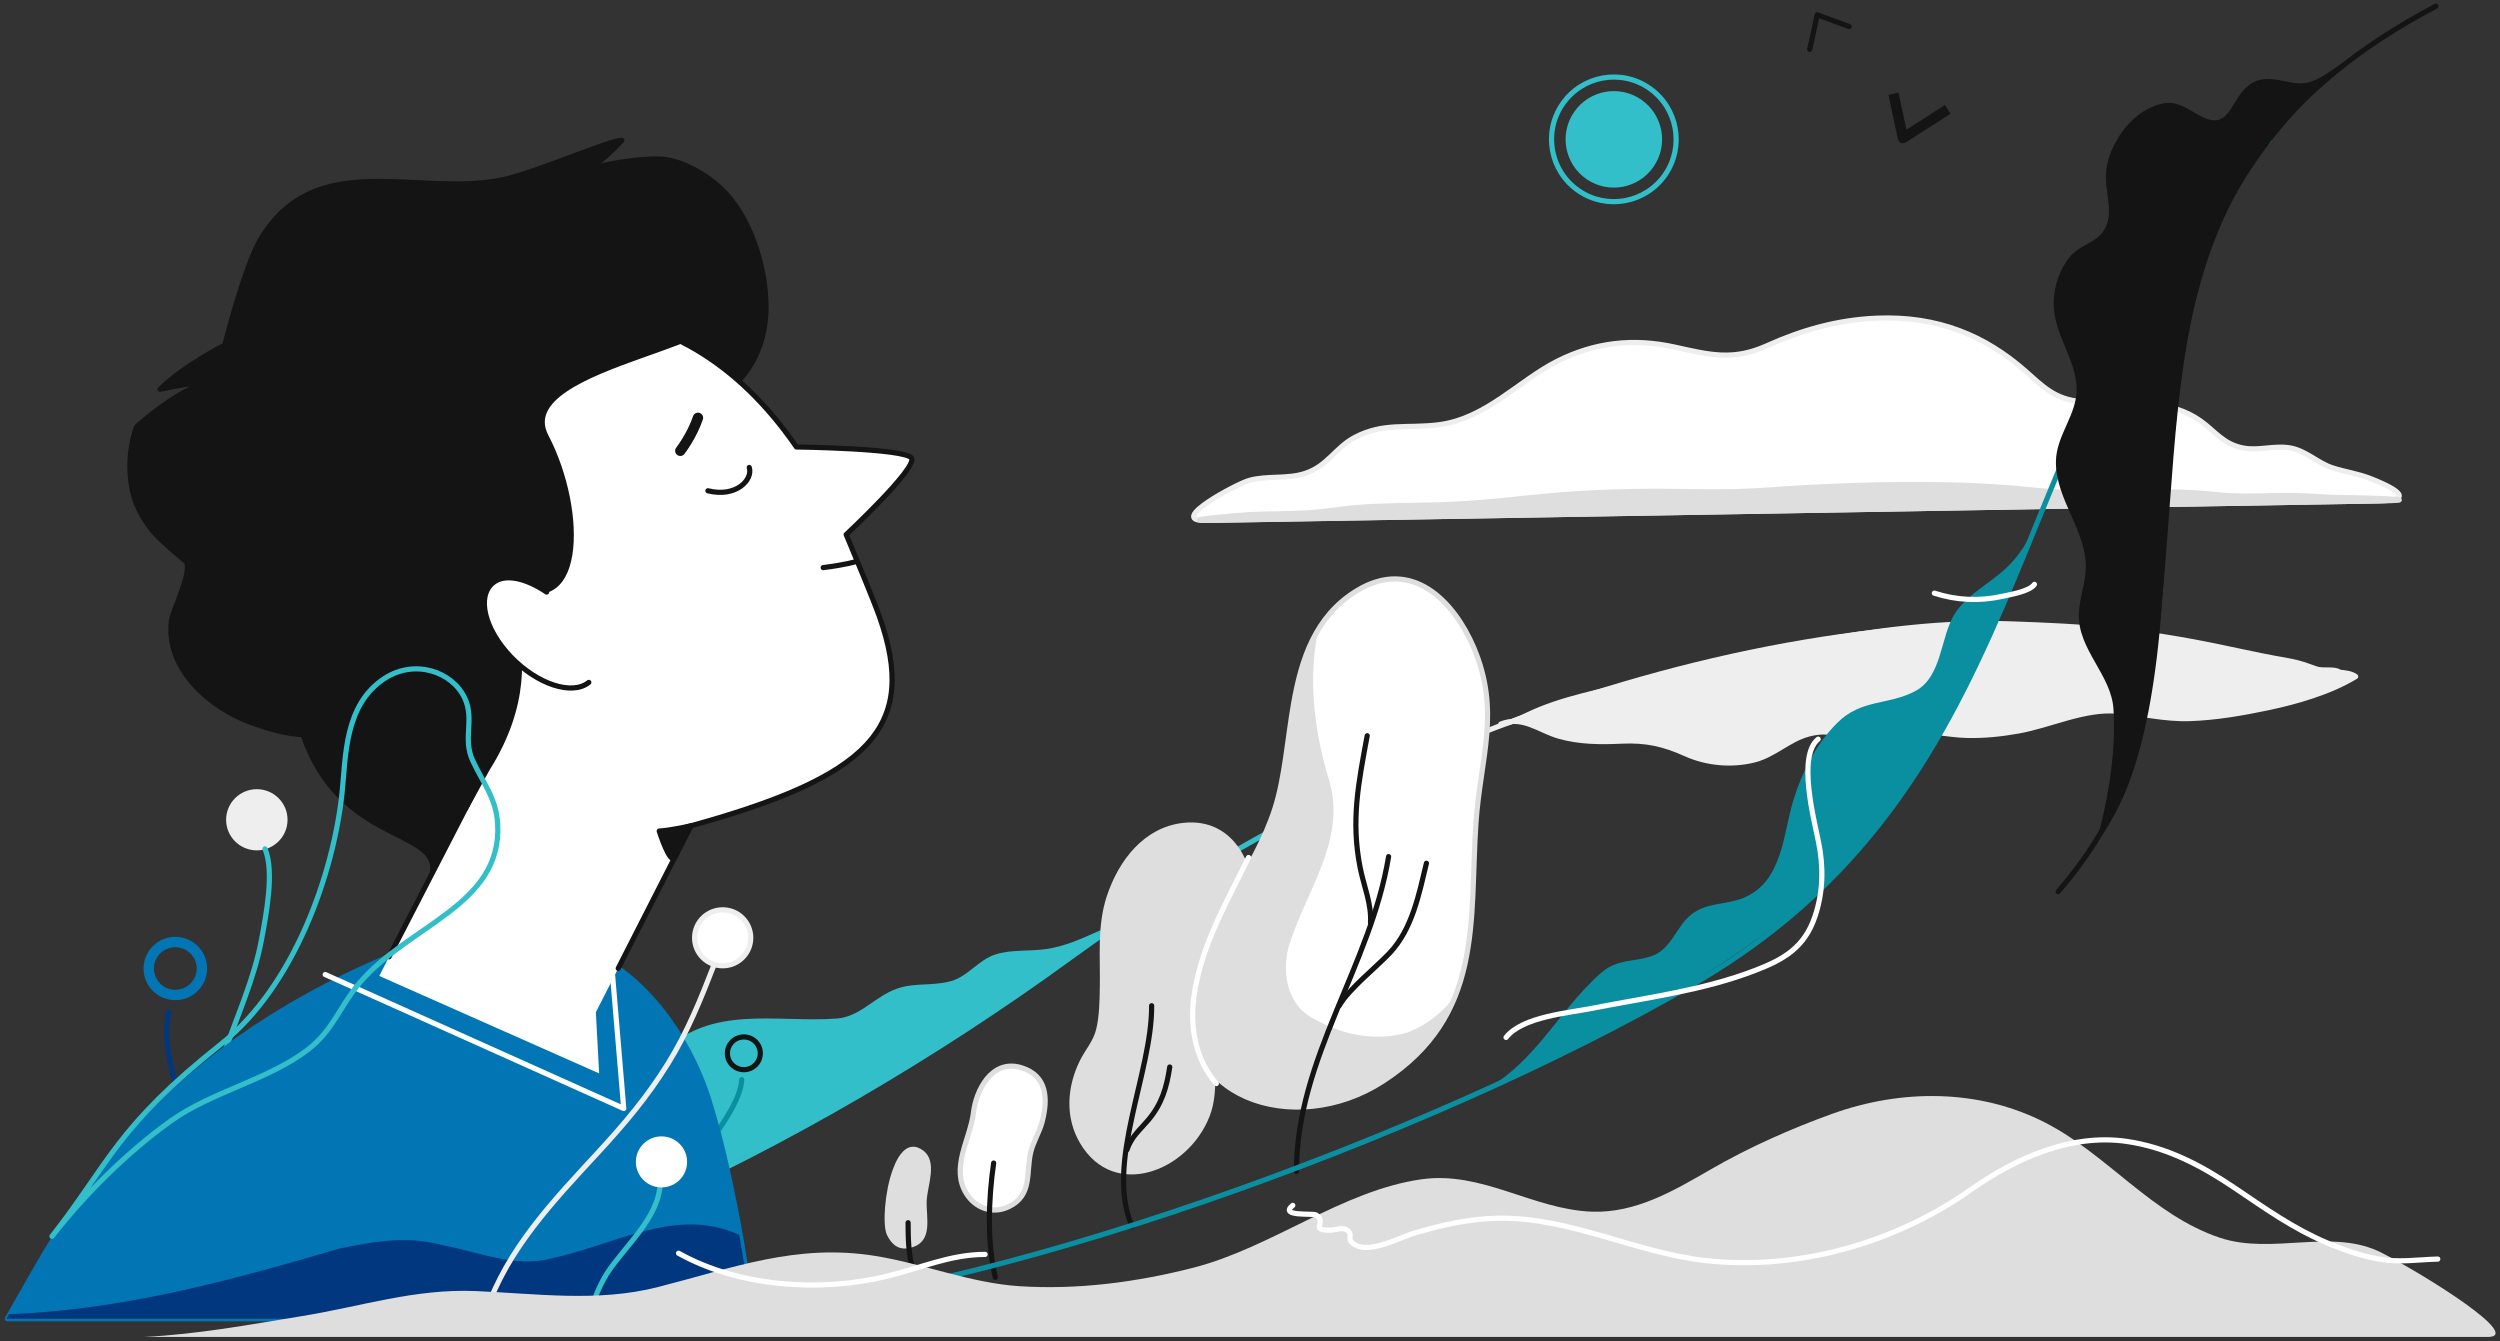
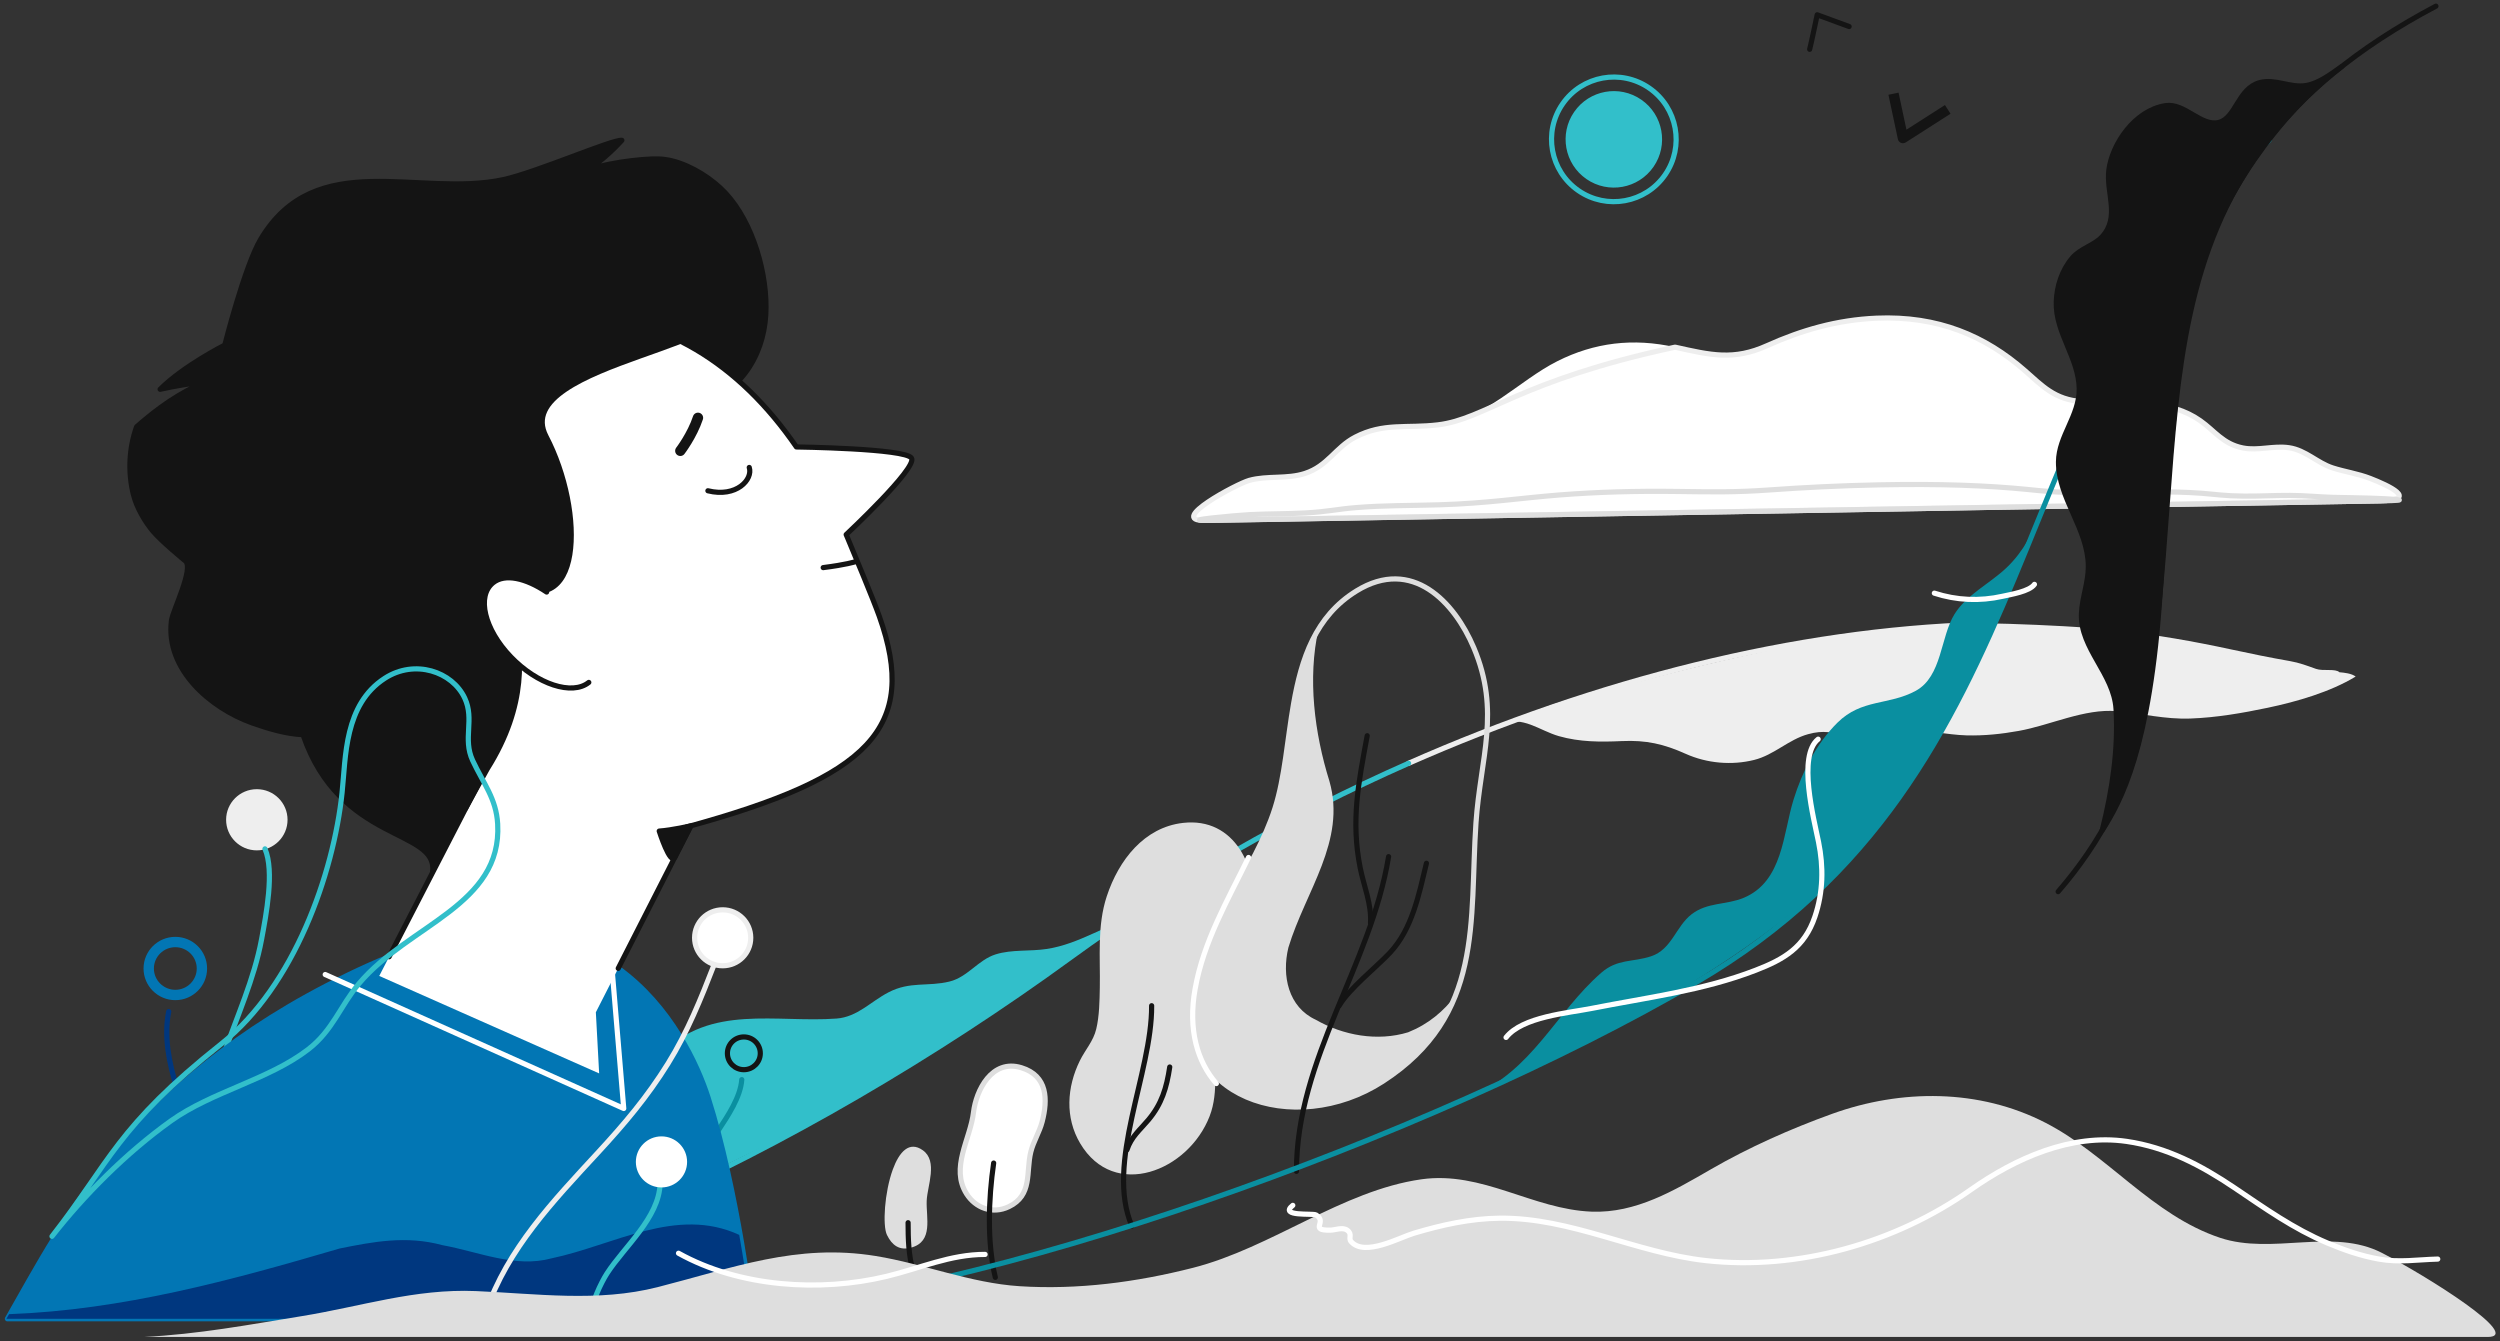
<svg xmlns="http://www.w3.org/2000/svg" width="507px" height="272px" viewBox="0 0 507 272" version="1.1">
  <rect x="0" y="0" width="507" height="272" fill="#333333" stroke="none" />
  <title>Group 149</title>
  <g id="Symbols" stroke="none" stroke-width="1" fill="none" fill-rule="evenodd">
    <g id="Group-149" transform="translate(1, 1)">
      <g id="Group-11" transform="translate(45, 125)">
        <path d="M239.661,28.796 C277.791,11.968 318.108,1.768 355.462,0.638" id="Stroke-1" stroke="#EEEEEE" stroke-width="1.05" stroke-linecap="round" stroke-linejoin="round" />
        <path d="M0.137,140.882 C47.163,140.882 116.704,107.805 171.091,68.176 C192.194,52.799 215.487,39.465 239.661,28.796" id="Stroke-3" stroke="#32BFCA" stroke-width="1.05" stroke-linecap="round" stroke-linejoin="round" />
        <path d="M43.213,119.297 C46.724,128.603 61.474,127.646 68.678,125.55 C79.987,122.262 89.977,115.747 100.473,110.601 C116.421,102.783 132.417,94.638 147.101,84.59 C171.091,68.176 184.934,58.588 184.934,58.588 C182.119,60.459 178.923,61.861 175.854,63.241 C172.651,64.681 169.695,65.926 166.265,66.452 C162.866,66.974 159.249,66.517 155.944,67.538 C152.39,68.637 150.267,72.138 146.585,73.049 C142.153,74.145 138.571,72.963 134.18,75.248 C130.569,77.125 127.868,80.247 123.66,80.563 C111.54,81.468 97.98,77.583 88.267,87.65 C82.27,93.866 75.736,96.032 67.012,96.847 C61.052,97.404 56.131,98.637 51.085,102.272 C46.695,105.434 41.017,113.48 43.213,119.297" id="Fill-5" fill="#32BFCA" />
        <path d="M286.186,12.305 C278.707,14.348 270.868,15.594 263.894,18.939 C262.35,19.68 260.048,20.767 258.37,20.835 C262.808,19.061 266.188,22.167 270.148,23.291 C274.388,24.495 278.557,24.49 282.887,24.292 C287.869,24.065 291.401,24.877 295.862,26.878 C300.152,28.802 305.179,29.26 309.763,28.108 C313.797,27.095 316.694,23.994 320.671,22.895 C323.849,22.017 325.579,22.535 328.695,23.291 C333.094,24.36 336.586,22.972 340.85,22.428 C344.83,21.92 348.842,23.031 352.805,23.134 C356.391,23.228 359.887,22.862 363.409,22.227 C369.791,21.078 376.783,17.653 383.275,18.229 C388.373,18.683 392.995,19.909 398.211,19.72 C403.478,19.529 408.721,18.62 413.876,17.539 C419.711,16.315 426.571,14.352 431.727,11.202 C430.875,10.566 429.496,10.429 428.426,10.329 C427.634,9.539 425.111,10.151 423.694,9.651 C421.888,9.011 420.371,8.414 418.386,8.067 C414.423,7.374 410.471,6.569 406.541,5.717 C398.928,4.066 391.134,2.695 383.414,1.869 C376.141,1.09 368.884,0.768 361.562,0.519 C348.057,0.061 334.267,1.83 320.883,4.325 C309.214,6.5 297.637,9.176 286.186,12.305" id="Fill-7" fill="#EEEEEE" />
-         <path d="M286.186,12.305 C278.707,14.348 270.868,15.594 263.894,18.939 C262.35,19.68 260.048,20.767 258.37,20.835 C262.808,19.061 266.188,22.167 270.148,23.291 C274.388,24.495 278.557,24.49 282.887,24.292 C287.869,24.065 291.401,24.877 295.862,26.878 C300.152,28.802 305.179,29.26 309.763,28.108 C313.797,27.095 316.694,23.994 320.671,22.895 C323.849,22.017 325.579,22.535 328.695,23.291 C333.094,24.36 336.586,22.972 340.85,22.428 C344.83,21.92 348.842,23.031 352.805,23.134 C356.391,23.228 359.887,22.862 363.409,22.227 C369.791,21.078 376.783,17.653 383.275,18.229 C388.373,18.683 392.995,19.909 398.211,19.72 C403.478,19.529 408.721,18.62 413.876,17.539 C419.711,16.315 426.571,14.352 431.727,11.202 C430.875,10.566 429.496,10.429 428.426,10.329 C427.634,9.539 425.111,10.151 423.694,9.651 C421.888,9.011 420.371,8.414 418.386,8.067 C414.423,7.374 410.471,6.569 406.541,5.717 C398.928,4.066 391.134,2.695 383.414,1.869 C376.141,1.09 368.884,0.768 361.562,0.519 C348.057,0.061 334.267,1.83 320.883,4.325 C309.214,6.5 297.637,9.176 286.186,12.305 Z" id="Stroke-9" stroke="#EEEEEE" stroke-width="1.05" stroke-linecap="round" stroke-linejoin="round" />
      </g>
      <g id="Group-16" transform="translate(313, 14)">
        <path d="M21.337,18.826 C18.264,23.272 12.169,24.383 7.724,21.311 C3.279,18.238 2.166,12.143 5.238,7.698 C8.312,3.252 14.406,2.139 18.852,5.213 C23.297,8.286 24.409,14.381 21.337,18.826" id="Fill-12" fill="#32BFCA" />
        <path d="M23.683,20.448 C19.714,26.19 11.843,27.625 6.102,23.657 C0.36,19.688 -1.077,11.817 2.892,6.077 C6.861,0.334 14.732,-1.103 20.473,2.866 C26.214,6.836 27.651,14.706 23.683,20.448 Z" id="Stroke-14" stroke="#32BFCA" stroke-width="1.05" stroke-linecap="round" stroke-linejoin="round" />
      </g>
      <g id="Group-25" transform="translate(241, 63)">
        <path d="M2.267,41.531 C17.245,41.282 223.788,37.858 240.523,37.581 C248.827,37.444 242.356,34.45 238.653,33.018 C236.155,32.052 233.46,31.666 231.055,30.891 C227.934,29.883 225.607,27.305 222.228,26.804 C219.038,26.332 215.984,27.459 212.861,26.847 C208.812,26.053 207.141,23.373 204.206,21.316 C201.12,19.154 197.941,18.389 193.834,17.766 C189.13,17.05 184.915,17.743 180.253,17.444 C174.686,17.088 172.147,14.227 168.643,11.162 C160.606,4.129 151.031,-0.008 138.549,0.53 C130.476,0.88 123.296,2.985 116.358,6.104 C109.595,9.146 104.989,8.036 97.704,6.407 C89.184,4.498 81.347,5.468 73.84,9.244 C65.935,13.222 59.295,21.003 49.615,22.16 C43.2,22.926 38.594,21.678 32.839,24.658 C28.836,26.731 27.268,30.522 22.632,32.023 C18.983,33.205 14.993,32.413 11.347,33.425 C8.812,34.128 -5.261,41.656 2.267,41.531" id="Fill-17" fill="#FFFFFF" />
-         <path d="M2.267,41.531 C17.245,41.282 223.788,37.858 240.523,37.581 C248.827,37.444 242.356,34.45 238.653,33.018 C236.155,32.052 233.46,31.666 231.055,30.891 C227.934,29.883 225.607,27.305 222.228,26.804 C219.038,26.332 215.984,27.459 212.861,26.847 C208.812,26.053 207.141,23.373 204.206,21.316 C201.12,19.154 197.941,18.389 193.834,17.766 C189.13,17.05 184.915,17.743 180.253,17.444 C174.686,17.088 172.147,14.227 168.643,11.162 C160.606,4.129 151.031,-0.008 138.549,0.53 C130.476,0.88 123.296,2.985 116.358,6.104 C109.595,9.146 104.989,8.036 97.704,6.407 C89.184,4.498 81.347,5.468 73.84,9.244 C65.935,13.222 59.295,21.003 49.615,22.16 C43.2,22.926 38.594,21.678 32.839,24.658 C28.836,26.731 27.268,30.522 22.632,32.023 C18.983,33.205 14.993,32.413 11.347,33.425 C8.812,34.128 -5.261,41.656 2.267,41.531 Z" id="Stroke-19" stroke="#EEEEEE" stroke-width="1.05" stroke-linecap="round" stroke-linejoin="round" />
-         <path d="M3.606,41.531 C18.585,41.282 223.788,37.859 240.523,37.581 C248.827,37.444 242.402,37.155 238.72,37.026 C236.237,36.939 233.548,36.929 231.155,36.864 C228.048,36.782 225.76,36.485 222.389,36.471 C219.207,36.457 216.137,36.645 213.024,36.611 C208.988,36.569 207.355,36.25 204.45,36.031 C201.397,35.8 198.23,35.748 194.134,35.727 C189.441,35.704 185.216,35.854 180.56,35.883 C175,35.918 172.502,35.59 169.045,35.249 C161.111,34.468 151.6,34.078 139.113,34.328 C131.036,34.489 123.828,34.862 116.845,35.36 C110.04,35.846 105.451,35.771 98.192,35.668 C89.701,35.548 81.852,35.785 74.292,36.375 C66.331,36.998 59.58,38.087 49.885,38.374 C43.461,38.565 38.874,38.472 33.078,38.935 C29.045,39.259 27.421,39.764 22.765,40.024 C19.1,40.227 15.122,40.183 11.463,40.365 C8.918,40.491 -3.921,41.656 3.606,41.531" id="Fill-21" fill="#DEDEDE" />
+         <path d="M2.267,41.531 C17.245,41.282 223.788,37.858 240.523,37.581 C248.827,37.444 242.356,34.45 238.653,33.018 C236.155,32.052 233.46,31.666 231.055,30.891 C227.934,29.883 225.607,27.305 222.228,26.804 C219.038,26.332 215.984,27.459 212.861,26.847 C208.812,26.053 207.141,23.373 204.206,21.316 C201.12,19.154 197.941,18.389 193.834,17.766 C189.13,17.05 184.915,17.743 180.253,17.444 C174.686,17.088 172.147,14.227 168.643,11.162 C160.606,4.129 151.031,-0.008 138.549,0.53 C130.476,0.88 123.296,2.985 116.358,6.104 C109.595,9.146 104.989,8.036 97.704,6.407 C65.935,13.222 59.295,21.003 49.615,22.16 C43.2,22.926 38.594,21.678 32.839,24.658 C28.836,26.731 27.268,30.522 22.632,32.023 C18.983,33.205 14.993,32.413 11.347,33.425 C8.812,34.128 -5.261,41.656 2.267,41.531 Z" id="Stroke-19" stroke="#EEEEEE" stroke-width="1.05" stroke-linecap="round" stroke-linejoin="round" />
        <path d="M3.606,41.531 C18.585,41.282 223.788,37.859 240.523,37.581 C248.827,37.444 242.402,37.155 238.72,37.026 C236.237,36.939 233.548,36.929 231.155,36.864 C228.048,36.782 225.76,36.485 222.389,36.471 C219.207,36.457 216.137,36.645 213.024,36.611 C208.988,36.569 207.355,36.25 204.45,36.031 C201.397,35.8 198.23,35.748 194.134,35.727 C189.441,35.704 185.216,35.854 180.56,35.883 C175,35.918 172.502,35.59 169.045,35.249 C161.111,34.468 151.6,34.078 139.113,34.328 C131.036,34.489 123.828,34.862 116.845,35.36 C110.04,35.846 105.451,35.771 98.192,35.668 C89.701,35.548 81.852,35.785 74.292,36.375 C66.331,36.998 59.58,38.087 49.885,38.374 C43.461,38.565 38.874,38.472 33.078,38.935 C29.045,39.259 27.421,39.764 22.765,40.024 C19.1,40.227 15.122,40.183 11.463,40.365 C8.918,40.491 -3.921,41.656 3.606,41.531 Z" id="Stroke-23" stroke="#DEDEDE" stroke-width="1.05" stroke-linecap="round" stroke-linejoin="round" />
      </g>
      <g id="Group-56" transform="translate(178, 116)">
        <path d="M2.065,120.158 C3.358,116.618 5.395,114.301 8.157,116.28 C11.258,118.501 9.058,123.489 8.934,126.507 C8.791,129.942 10.341,134.799 5.76,136.023 C3.4,136.654 1.909,135.558 0.881,133.461 C-0.045,131.573 0.366,124.81 2.065,120.158" id="Fill-26" fill="#DEDEDE" />
        <path d="M25.576,127.72 C22.254,129.313 18.82,127.938 17.038,125.137 C13.671,119.844 17.786,114.036 18.427,108.584 C18.947,104.161 22.122,97.694 28.132,99.533 C33.494,101.172 33.499,106.036 32.356,110.464 C31.812,112.57 30.575,114.494 30.059,116.562 C29.027,120.701 30.459,125.379 25.576,127.72" id="Fill-28" fill="#FFFFFF" />
        <path d="M25.576,127.72 C22.254,129.313 18.82,127.938 17.038,125.137 C13.671,119.844 17.786,114.036 18.427,108.584 C18.947,104.161 22.122,97.694 28.132,99.533 C33.494,101.172 33.499,106.036 32.356,110.464 C31.812,112.57 30.575,114.494 30.059,116.562 C29.027,120.701 30.459,125.379 25.576,127.72 Z" id="Stroke-30" stroke="#DEDEDE" stroke-width="1.05" stroke-linecap="round" stroke-linejoin="round" />
        <path d="M39.993,98.11 C37.346,103.488 36.962,109.652 40.056,114.871 C46.949,126.498 62.029,120.517 66.323,109.337 C68.263,104.283 67.017,98.964 67.563,93.73 C67.953,89.989 69.736,86.632 71.176,83.258 C73.132,78.677 74.586,73.629 75.18,68.636 C76.32,59.067 71.458,48.66 60.881,49.888 C53.082,50.792 47.889,57.363 45.447,64.78 C43.477,70.764 44.156,77.077 44.042,83.281 C43.993,85.99 43.949,89.058 43.317,91.695 C42.725,94.165 41.101,95.858 39.993,98.11" id="Fill-32" fill="#DEDEDE" />
-         <path d="M83.334,25.755 C82.061,33.065 81.568,40.651 79.571,46.919 C75.501,59.703 65.634,70.238 62.997,83.516 C58.64,105.458 83.452,113.906 101.401,102.301 C122.018,88.972 118.972,69.78 120.327,49.879 C121.224,36.697 125.384,27.343 119.877,14.338 C115.963,5.092 107.389,-4.099 96.112,2.83 C87.712,7.992 84.92,16.659 83.334,25.755" id="Fill-34" fill="#FFFFFF" />
        <path d="M83.334,25.755 C82.061,33.065 81.568,40.651 79.571,46.919 C75.501,59.703 65.634,70.238 62.997,83.516 C58.64,105.458 83.452,113.906 101.401,102.301 C122.018,88.972 118.972,69.78 120.327,49.879 C121.224,36.697 125.384,27.343 119.877,14.338 C115.963,5.092 107.389,-4.099 96.112,2.83 C87.712,7.992 84.92,16.659 83.334,25.755 Z" id="Stroke-36" stroke="#DEDEDE" stroke-width="1.05" stroke-linecap="round" stroke-linejoin="round" />
        <path d="M106.57,92.349 C100.325,94.258 93.386,92.985 87.836,89.803 C82.285,87.258 80.897,80.893 82.285,75.165 C85.754,63.709 94.081,53.527 90.611,41.435 C87.542,31.583 86.178,20.567 88.377,10.639 C85.657,15.098 84.276,20.346 83.334,25.755 C82.061,33.065 81.567,40.651 79.572,46.919 C75.501,59.703 65.634,70.238 62.998,83.517 C58.64,105.458 83.452,113.906 101.402,102.301 C109.215,97.249 113.625,91.356 116.169,84.899 C113.791,88.049 110.713,90.686 106.57,92.349" id="Fill-38" fill="#DEDEDE" />
        <path d="M74.2,56.896 C69.981,65.554 65.08,73.904 63.359,83.607 C61.899,91.836 63.821,98.313 67.678,102.744" id="Stroke-40" stroke="#FFFFFF" stroke-width="1.05" stroke-linecap="round" stroke-linejoin="round" />
        <path d="M83.919,120.55 C83.919,97.548 98.977,78.919 102.607,56.727" id="Stroke-42" stroke="#141414" stroke-width="1.05" stroke-linecap="round" stroke-linejoin="round" />
        <path d="M92.585,86.959 C94.57,83.523 100.149,79.124 102.858,76.235 C107.436,71.353 108.766,64.33 110.283,58.071" id="Stroke-44" stroke="#141414" stroke-width="1.05" stroke-linecap="round" stroke-linejoin="round" />
        <path d="M98.937,70.164 C99.193,66.419 97.571,62.641 96.851,59.014 C94.933,49.365 96.506,41.77 98.269,32.206" id="Stroke-46" stroke="#141414" stroke-width="1.05" stroke-linecap="round" stroke-linejoin="round" />
        <path d="M54.552,86.959 C54.642,100.655 45.081,118.894 50.547,131.635" id="Stroke-48" stroke="#141414" stroke-width="1.05" stroke-linecap="round" stroke-linejoin="round" />
        <path d="M49.546,116.183 C50.436,113.498 52.195,112.139 53.884,110.126 C56.598,106.891 57.583,103.649 58.223,99.388" id="Stroke-50" stroke="#141414" stroke-width="1.05" stroke-linecap="round" stroke-linejoin="round" />
        <path d="M22.514,118.87 C21.463,126.11 21.146,134.906 22.848,142.048" id="Stroke-52" stroke="#141414" stroke-width="1.05" stroke-linecap="round" stroke-linejoin="round" />
        <path d="M5.161,130.963 C5.174,134.238 5.232,137.533 6.162,140.704" id="Stroke-54" stroke="#141414" stroke-width="1.05" stroke-linecap="round" stroke-linejoin="round" />
      </g>
      <polyline id="Stroke-57" stroke="#141414" stroke-width="2.1" stroke-linejoin="round" points="383 18 384.916 27 394 21.181" />
      <path d="M366,9 C366.381,7.514 367.524,2 367.524,2 L374,4.38" id="Stroke-58" stroke="#141414" stroke-width="1.05" stroke-linecap="round" stroke-linejoin="round" />
      <g id="Group-74" transform="translate(146, 0)">
        <path d="M151.433,221.275 C163.773,216.152 168.434,204.403 177.722,196.287 C181.012,193.412 184.051,194.178 187.835,192.935 C192.054,191.55 192.852,186.855 196.093,184.381 C199.292,181.939 203.11,182.552 206.642,181.07 C214.573,177.741 214.584,168.105 216.728,161.176 C218.48,155.513 221.309,149.845 225.633,145.558 C230.558,140.678 236.019,142.077 241.494,139.108 C246.869,136.194 246.493,128.179 249.377,123.542 C251.838,119.587 256.564,117.328 259.912,114.147 C263.435,110.799 265.387,106.764 267.232,102.333 C267.232,102.333 250.743,150.235 226.099,175.387 C201.566,200.426 151.879,221.089 151.433,221.275" id="Fill-60" fill="#0A8FA0" />
        <path d="M0.051,265.048 C50.853,262.72 142.855,229.866 197.059,198.178 C270.055,155.502 257.305,79.139 313.153,27.434" id="Stroke-62" stroke="#0A8FA0" stroke-width="1.05" stroke-linecap="round" stroke-linejoin="round" />
        <path d="M270.392,179.824 C279.063,169.808 285.209,158.27 287.646,144.972 C298.776,84.214 282.081,34.512 347.006,0.249" id="Stroke-64" stroke="#141414" stroke-width="1.05" stroke-linecap="round" stroke-linejoin="round" />
        <path d="M279.333,167.364 C281.346,159.364 282.624,150.999 282.136,142.779 C281.713,135.645 274.825,130.483 275.116,123.44 C275.25,120.164 276.532,117.182 276.516,113.824 C276.479,106.258 270.41,100.032 270.465,92.655 C270.503,87.451 274.715,83.329 274.67,77.892 C274.619,71.607 269.805,66.493 270.014,60.198 C270.118,57.088 271.135,53.817 273.259,51.328 C274.952,49.344 277.674,48.792 279.296,47.034 C283.011,43.01 280.085,38.064 280.68,33.452 C281.356,28.224 285.909,21.404 292.156,20.426 C296.037,19.819 299.393,24.719 302.957,23.83 C306.48,22.951 306.839,16.956 311.284,15.751 C314.39,14.909 317.493,16.873 320.668,16.345 C323.32,15.905 325.84,13.916 327.929,12.481 C327.923,12.485 316.174,20.56 306.433,37.263 C296.689,53.969 294.374,68.114 291.096,118.915 C289.037,150.837 283.009,161.628 279.333,167.364" id="Fill-66" fill="#141414" />
        <path d="M279.333,167.364 C281.346,159.364 282.624,150.999 282.136,142.779 C281.713,135.645 274.825,130.483 275.116,123.44 C275.25,120.164 276.532,117.182 276.516,113.824 C276.479,106.258 270.41,100.032 270.465,92.655 C270.503,87.451 274.715,83.329 274.67,77.892 C274.619,71.607 269.805,66.493 270.014,60.198 C270.118,57.088 271.135,53.817 273.259,51.328 C274.952,49.344 277.674,48.792 279.296,47.034 C283.011,43.01 280.085,38.064 280.68,33.452 C281.356,28.224 285.909,21.404 292.156,20.426 C296.037,19.819 299.393,24.719 302.957,23.83 C306.48,22.951 306.839,16.956 311.284,15.751 C314.39,14.909 317.493,16.873 320.668,16.345 C323.32,15.905 325.84,13.916 327.929,12.481 C327.923,12.485 316.174,20.56 306.433,37.263 C296.689,53.969 294.374,68.114 291.096,118.915 C289.037,150.837 283.009,161.628 279.333,167.364 Z" id="Stroke-68" stroke="#141414" stroke-width="1.05" stroke-linecap="round" stroke-linejoin="round" />
        <path d="M158.428,209.391 C161.717,205.196 170.964,204.46 175.826,203.498 C186.986,201.289 198.32,199.91 209.059,195.76 C214.759,193.558 218.951,191.14 221.056,184.928 C222.755,179.909 222.83,174.855 221.799,169.749 C220.836,164.985 217.508,152.297 221.723,148.903" id="Stroke-70" stroke="#FFFFFF" stroke-width="1.05" stroke-linecap="round" stroke-linejoin="round" />
        <path d="M265.584,117.507 C264.591,118.943 260.772,119.555 259.124,119.923 C254.473,120.965 249.789,120.758 245.286,119.293" id="Stroke-72" stroke="#FFFFFF" stroke-width="1.05" stroke-linecap="round" stroke-linejoin="round" />
      </g>
      <g id="Group-89" transform="translate(29, 159)">
        <path d="M124.188,53.611 C124.188,55.445 122.694,56.932 120.852,56.932 C119.01,56.932 117.518,55.445 117.518,53.611 C117.518,51.778 119.01,50.291 120.852,50.291 C122.694,50.291 124.188,51.778 124.188,53.611 Z" id="Stroke-75" stroke="#141414" stroke-width="1.05" stroke-linecap="round" stroke-linejoin="round" />
        <path d="M120.432,58.949 C120.193,62.467 117.567,66.371 115.695,69.198 C109.257,78.915 98.469,84.316 92.931,94.754" id="Stroke-77" stroke="#0A8FA0" stroke-width="1.05" stroke-linecap="round" stroke-linejoin="round" />
        <path d="M27.79,6.251 C27.79,9.389 25.236,11.931 22.085,11.931 C18.935,11.931 16.38,9.389 16.38,6.251 C16.38,3.114 18.935,0.572 22.085,0.572 C25.236,0.572 27.79,3.114 27.79,6.251" id="Fill-79" fill="#EEEEEE" />
        <path d="M27.79,6.251 C27.79,9.389 25.236,11.931 22.085,11.931 C18.935,11.931 16.38,9.389 16.38,6.251 C16.38,3.114 18.935,0.572 22.085,0.572 C25.236,0.572 27.79,3.114 27.79,6.251 Z" id="Stroke-81" stroke="#EEEEEE" stroke-width="1.05" stroke-linecap="round" stroke-linejoin="round" />
        <path d="M23.738,12.15 C25.695,16.701 23.961,25.577 23.056,30.449 C21.529,38.66 18.045,46.089 15.357,53.95 C11.691,64.671 9.372,75.557 9.635,86.919" id="Stroke-83" stroke="#32BFCA" stroke-width="1.05" stroke-linecap="round" stroke-linejoin="round" />
        <path d="M10.948,36.411 C10.948,39.377 8.534,41.781 5.555,41.781 C2.576,41.781 0.161,39.377 0.161,36.411 C0.161,33.446 2.576,31.043 5.555,31.043 C8.534,31.043 10.948,33.446 10.948,36.411 Z" id="Stroke-85" stroke="#0276B4" stroke-width="2.1" />
        <path d="M4.216,45.137 C2.242,54.967 8.086,66.667 11.973,75.676" id="Stroke-87" stroke="#00377F" stroke-width="1.05" stroke-linecap="round" stroke-linejoin="round" />
      </g>
      <g id="Group-128" transform="translate(0, 27)">
        <path d="M146.135,11.154 C143.534,8.359 139.33,5.606 135.273,4.616 C134.387,4.401 133.508,4.269 132.654,4.239 C129.2,4.118 120.229,5.205 117.36,6.993 C120.295,5.163 122.845,2.947 125.117,0.457 C123.246,0.214 107.716,6.998 101.041,8.434 C84.008,12.098 63.032,1.752 51.862,20.53 C48.627,25.968 44.586,41.981 44.586,41.981 C44.586,41.981 36.26,46.171 31.471,50.947 C34.605,50.258 37.738,49.737 40.872,49.39 C35.445,51.556 30.944,54.831 26.705,58.55 C25.144,62.917 24.917,67.831 26.069,72.355 C26.716,74.899 28.318,77.689 29.992,79.696 C31.756,81.809 36.615,85.777 36.621,85.782 C38.336,87.338 34.019,95.862 33.767,97.874 C32.534,107.734 41.671,115.588 50.095,118.593 C53.247,119.716 57.077,120.874 60.444,120.993 C67.98,143.085 87.804,139.97 86.741,148.802 C86.741,148.802 140.201,55.158 140.206,55.149 C140.86,54.002 144.41,52.841 145.577,51.994 C147.276,50.76 148.819,49.355 150.095,47.683 C152.683,44.293 154.047,40.133 154.297,35.903 C154.776,27.794 151.729,17.164 146.135,11.154" id="Fill-90" fill="#141414" />
        <path d="M146.135,11.154 C143.534,8.359 139.33,5.606 135.273,4.616 C134.387,4.401 133.508,4.269 132.654,4.239 C129.2,4.118 120.229,5.205 117.36,6.993 C120.295,5.163 122.845,2.947 125.117,0.457 C123.246,0.214 107.716,6.998 101.041,8.434 C84.008,12.098 63.032,1.752 51.862,20.53 C48.627,25.968 44.586,41.981 44.586,41.981 C44.586,41.981 36.26,46.171 31.471,50.947 C34.605,50.258 37.738,49.737 40.872,49.39 C35.445,51.556 30.944,54.831 26.705,58.55 C25.144,62.917 24.917,67.831 26.069,72.355 C26.716,74.899 28.318,77.689 29.992,79.696 C31.756,81.809 36.615,85.777 36.621,85.782 C38.336,87.338 34.019,95.862 33.767,97.874 C32.534,107.734 41.671,115.588 50.095,118.593 C53.247,119.716 57.077,120.874 60.444,120.993 C67.98,143.085 87.804,139.97 86.741,148.802 C86.741,148.802 140.201,55.158 140.206,55.149 C140.86,54.002 144.41,52.841 145.577,51.994 C147.276,50.76 148.819,49.355 150.095,47.683 C152.683,44.293 154.047,40.133 154.297,35.903 C154.776,27.794 151.729,17.164 146.135,11.154 Z" id="Stroke-92" stroke="#141414" stroke-width="1.05" stroke-linecap="round" stroke-linejoin="round" />
        <path d="M0.503,239.447 C11.835,219.662 26.669,189.031 73.786,167.779 C120.902,146.528 138.405,181.528 142.591,194.577 C148.532,213.093 151.709,239.447 151.709,239.447 L0.503,239.447 Z" id="Fill-94" fill="#0276B4" />
        <path d="M0.503,239.447 C11.835,219.662 26.669,189.031 73.786,167.779 C120.902,146.528 138.405,181.528 142.591,194.577 C148.532,213.093 151.709,239.447 151.709,239.447 L0.503,239.447 Z" id="Stroke-96" stroke="#0276B4" stroke-width="1.05" stroke-linecap="round" stroke-linejoin="round" />
        <path d="M151.513,239.447 C151.513,239.447 150.627,232.098 148.916,222.435 C136.226,216.562 123.537,224.529 110.847,227.194 C103.467,229.202 96.088,225.856 88.709,224.517 C81.329,222.509 74.621,223.848 67.912,225.186 C45.543,231.751 23.816,237.658 0.838,238.515 C0.66,238.829 0.483,239.139 0.307,239.447 L151.513,239.447 Z" id="Fill-98" fill="#00377F" />
        <polyline id="Stroke-100" stroke="#FFFFFF" stroke-width="1.05" stroke-linecap="round" stroke-linejoin="round" points="64.952 169.635 125.495 196.801 123.026 167.341" />
        <path d="M120.507,189.688 L75.91,169.921 L108.655,106.439 C114.301,96.177 127.216,93.836 137.503,99.469 C147.79,105.102 151.552,115.869 145.906,126.132 L119.839,177.287 L120.507,189.688 Z" id="Fill-102" fill="#FFFFFF" />
        <path d="M77.917,166.029 L108.655,106.44 C114.301,96.177 127.217,93.836 137.503,99.469 C147.79,105.102 151.552,115.87 145.906,126.132 L124.377,168.382" id="Stroke-104" stroke="#141414" stroke-width="1.05" stroke-linecap="round" stroke-linejoin="round" />
        <g id="Group-109" transform="translate(60.377, 35.474)">
          <path d="M77.852,104.244 C114.883,94.116 125.026,84.224 116.941,61.495 C115.731,58.096 111.911,48.955 110.516,45.621 L110.227,44.938 C110.227,44.938 124.711,31.408 123.482,29.432 C122.252,27.454 100.137,27.169 100.137,27.169 C88.517,10.278 72.911,0.373 53.672,0.373 C25.307,0.373 -0.673,16.625 0.083,48.187 C0.605,69.95 14.116,84.77 30.906,93.687" id="Fill-106" fill="#FFFFFF" />
          <path d="M77.852,104.244 C114.883,94.116 125.026,84.224 116.941,61.495 C115.731,58.096 111.911,48.955 110.516,45.621 L110.227,44.938 C110.227,44.938 124.711,31.408 123.482,29.432 C122.252,27.454 100.137,27.169 100.137,27.169 C88.517,10.278 72.911,0.373 53.672,0.373 C25.307,0.373 -0.673,16.625 0.083,48.187 C0.605,69.95 14.116,84.77 30.906,93.687" id="Stroke-108" stroke="#141414" stroke-width="1.05" stroke-linecap="round" stroke-linejoin="round" />
        </g>
        <path d="M135.868,145.831 L139.107,139.477 C139.107,139.477 135.275,140.366 132.692,140.543 C132.692,140.543 134.948,147.637 135.868,145.831" id="Fill-110" fill="#141414" />
        <path d="M135.868,145.831 L139.107,139.477 C139.107,139.477 135.275,140.366 132.692,140.543 C132.692,140.543 134.948,147.637 135.868,145.831 Z" id="Stroke-112" stroke="#141414" stroke-width="1.05" stroke-linecap="round" stroke-linejoin="round" />
        <path d="M172.394,85.938 C172.394,85.938 170.591,86.524 165.944,87.111" id="Stroke-114" stroke="#141414" stroke-width="1.05" stroke-linecap="round" stroke-linejoin="round" />
        <path d="M150.949,66.799 C151.732,69.204 148.378,72.975 142.563,71.53" id="Stroke-116" stroke="#141414" stroke-width="1.05" stroke-linecap="round" stroke-linejoin="round" />
        <path d="M140.547,56.733 C139.358,60.311 136.969,63.426 136.969,63.426" id="Stroke-118" stroke="#141414" stroke-width="2.1" stroke-linecap="round" stroke-linejoin="round" />
        <path d="M97.81,127.931 C114.056,102.15 93.989,84.956 101.478,89.606 C117.362,99.467 117.706,75.77 109.745,60.519 C101.783,45.268 157.513,41.566 141.971,32.785 C141.971,32.785 121.486,19.536 95.281,25.895 C69.077,32.255 49.069,46.506 47.122,70.117 C45.174,93.73 43.581,108.745 64.119,121.995 C84.658,135.243 93.384,135.977 93.384,135.977 L97.81,127.931 Z" id="Fill-120" fill="#141414" />
        <path d="M97.81,127.931 C114.056,102.15 93.989,84.956 101.478,89.606 C117.362,99.467 117.706,75.77 109.745,60.519 C101.783,45.268 157.513,41.566 141.971,32.785 C141.971,32.785 121.486,19.536 95.281,25.895 C69.077,32.255 49.069,46.506 47.122,70.117 C45.174,93.73 43.581,108.745 64.119,121.995 C84.658,135.243 93.384,135.977 93.384,135.977 L97.81,127.931 Z" id="Stroke-122" stroke="#141414" stroke-width="1.05" stroke-linecap="round" stroke-linejoin="round" />
        <g id="Group-127" transform="translate(96.603, 89.02)">
          <path d="M21.806,21.373 C18.436,24.092 11.357,21.772 5.994,16.193 C0.631,10.615 -0.988,3.889 2.383,1.168 C4.814,-0.792 9.062,0.229 13.255,3.047" id="Fill-124" fill="#FFFFFF" />
          <path d="M21.806,21.373 C18.436,24.092 11.357,21.772 5.994,16.193 C0.631,10.615 -0.988,3.889 2.383,1.168 C4.814,-0.792 9.062,0.229 13.255,3.047" id="Stroke-126" stroke="#141414" stroke-width="1.05" stroke-linecap="round" stroke-linejoin="round" />
        </g>
      </g>
      <g id="Group-141" transform="translate(9, 134)">
        <path d="M0.544,115.727 C12.37,100.603 13.592,93.588 34.927,76.661 C49.615,65.007 57.636,42.26 59.373,25.757 C60.139,18.483 59.797,7.893 68.026,2.562 C74.122,-1.389 81.731,1.182 84.254,6.589 C86.281,10.935 83.79,14.807 85.855,19.229 C88.044,23.917 90.631,26.933 90.927,32.09 C91.876,48.589 72.867,52.537 62.825,64.44 C59.001,68.973 57.496,73.976 52.498,77.819 C44.493,83.979 32.956,86.389 24.691,92.294 C15.474,98.882 6.987,107.488 0.544,115.727 Z" id="Stroke-129" stroke="#32BFCA" stroke-width="1.05" stroke-linecap="round" stroke-linejoin="round" />
        <path d="M142.25,55.184 C142.25,58.318 139.701,60.857 136.558,60.857 C133.415,60.857 130.866,58.318 130.866,55.184 C130.866,52.051 133.415,49.512 136.558,49.512 C139.701,49.512 142.25,52.051 142.25,55.184" id="Fill-131" fill="#FFFFFF" />
        <path d="M142.25,55.184 C142.25,58.318 139.701,60.857 136.558,60.857 C133.415,60.857 130.866,58.318 130.866,55.184 C130.866,52.051 133.415,49.512 136.558,49.512 C139.701,49.512 142.25,52.051 142.25,55.184 Z" id="Stroke-133" stroke="#EEEEEE" stroke-width="1.05" stroke-linecap="round" stroke-linejoin="round" />
        <path d="M88.538,131.049 C92.929,118.246 102.195,108.573 111.235,98.775 C116.641,92.915 121.247,87.494 125.476,80.678 C129.433,74.303 132.144,67.552 134.843,60.594" id="Stroke-135" stroke="#EEEEEE" stroke-width="1.05" stroke-linecap="round" stroke-linejoin="round" />
        <path d="M123.866,105.071 C123.642,111.988 116.601,117.817 113.09,123.269 C111.896,125.124 109.794,129.539 110.036,131.401" id="Stroke-137" stroke="#32BFCA" stroke-width="1.05" stroke-linecap="round" stroke-linejoin="round" />
        <path d="M129.343,100.634 C129.343,103.494 127.017,105.812 124.147,105.812 C121.279,105.812 118.952,103.494 118.952,100.634 C118.952,97.775 121.279,95.456 124.147,95.456 C127.017,95.456 129.343,97.775 129.343,100.634" id="Fill-139" fill="#FFFFFF" />
      </g>
      <g id="Group-148" transform="translate(28, 221)">
        <path d="M0.168,49.135 L475.503,49.135 C482.814,49.135 463.212,36.794 454.054,32.086 C444.022,26.927 431.879,32.574 421.223,29.024 C407.499,24.452 398.48,12.224 385.847,5.709 C372.393,-1.228 356.578,-1.177 342.518,3.899 C334.092,6.941 325.711,10.665 317.946,15.148 C310.524,19.432 302.768,24.062 293.796,23.723 C281.809,23.267 271.568,15.409 259.241,17.165 C243.145,19.458 228.865,31.05 212.939,35.112 C201.497,38.03 189.572,39.605 177.759,38.842 C167.785,38.198 158.418,34.32 148.605,32.718 C132.543,30.096 119.558,35.164 104.364,39.032 C92.226,42.123 79.823,40.345 67.51,39.831 C55.129,39.315 44.355,42.93 32.302,44.894 C21.497,46.653 11.145,48.595 0.168,49.135" id="Fill-142" fill="#DEDEDE" />
        <path d="M108.603,32.156 C120.909,39.016 137.246,40.106 150.809,36.841 C157.521,35.224 163.728,32.379 170.773,32.394" id="Stroke-144" stroke="#FFFFFF" stroke-width="1.05" stroke-linecap="round" stroke-linejoin="round" />
        <path d="M233.179,22.445 C230.284,24.782 237.263,24.01 237.889,24.387 C240.321,25.851 236.355,27.535 240.78,27.477 C241.78,27.464 243.249,26.81 244.195,27.473 C245.367,28.294 244.378,29.079 245.002,29.793 C247.738,32.925 254.771,28.982 257.742,28.095 C263.391,26.408 269.228,25.108 275.145,25.05 C289.626,24.91 302.705,32.071 316.951,33.649 C335.61,35.716 355.373,30.079 370.647,19.295 C379.695,12.908 391.023,7.831 402.305,9.478 C410.444,10.667 417.391,14.329 424.165,18.892 C430.36,23.065 436.089,27.168 443.005,30.082 C446.422,31.523 449.772,32.678 453.426,33.34 C457.536,34.084 461.279,33.448 465.376,33.34" id="Stroke-146" stroke="#FFFFFF" stroke-width="1.05" stroke-linecap="round" stroke-linejoin="round" />
      </g>
    </g>
  </g>
</svg>